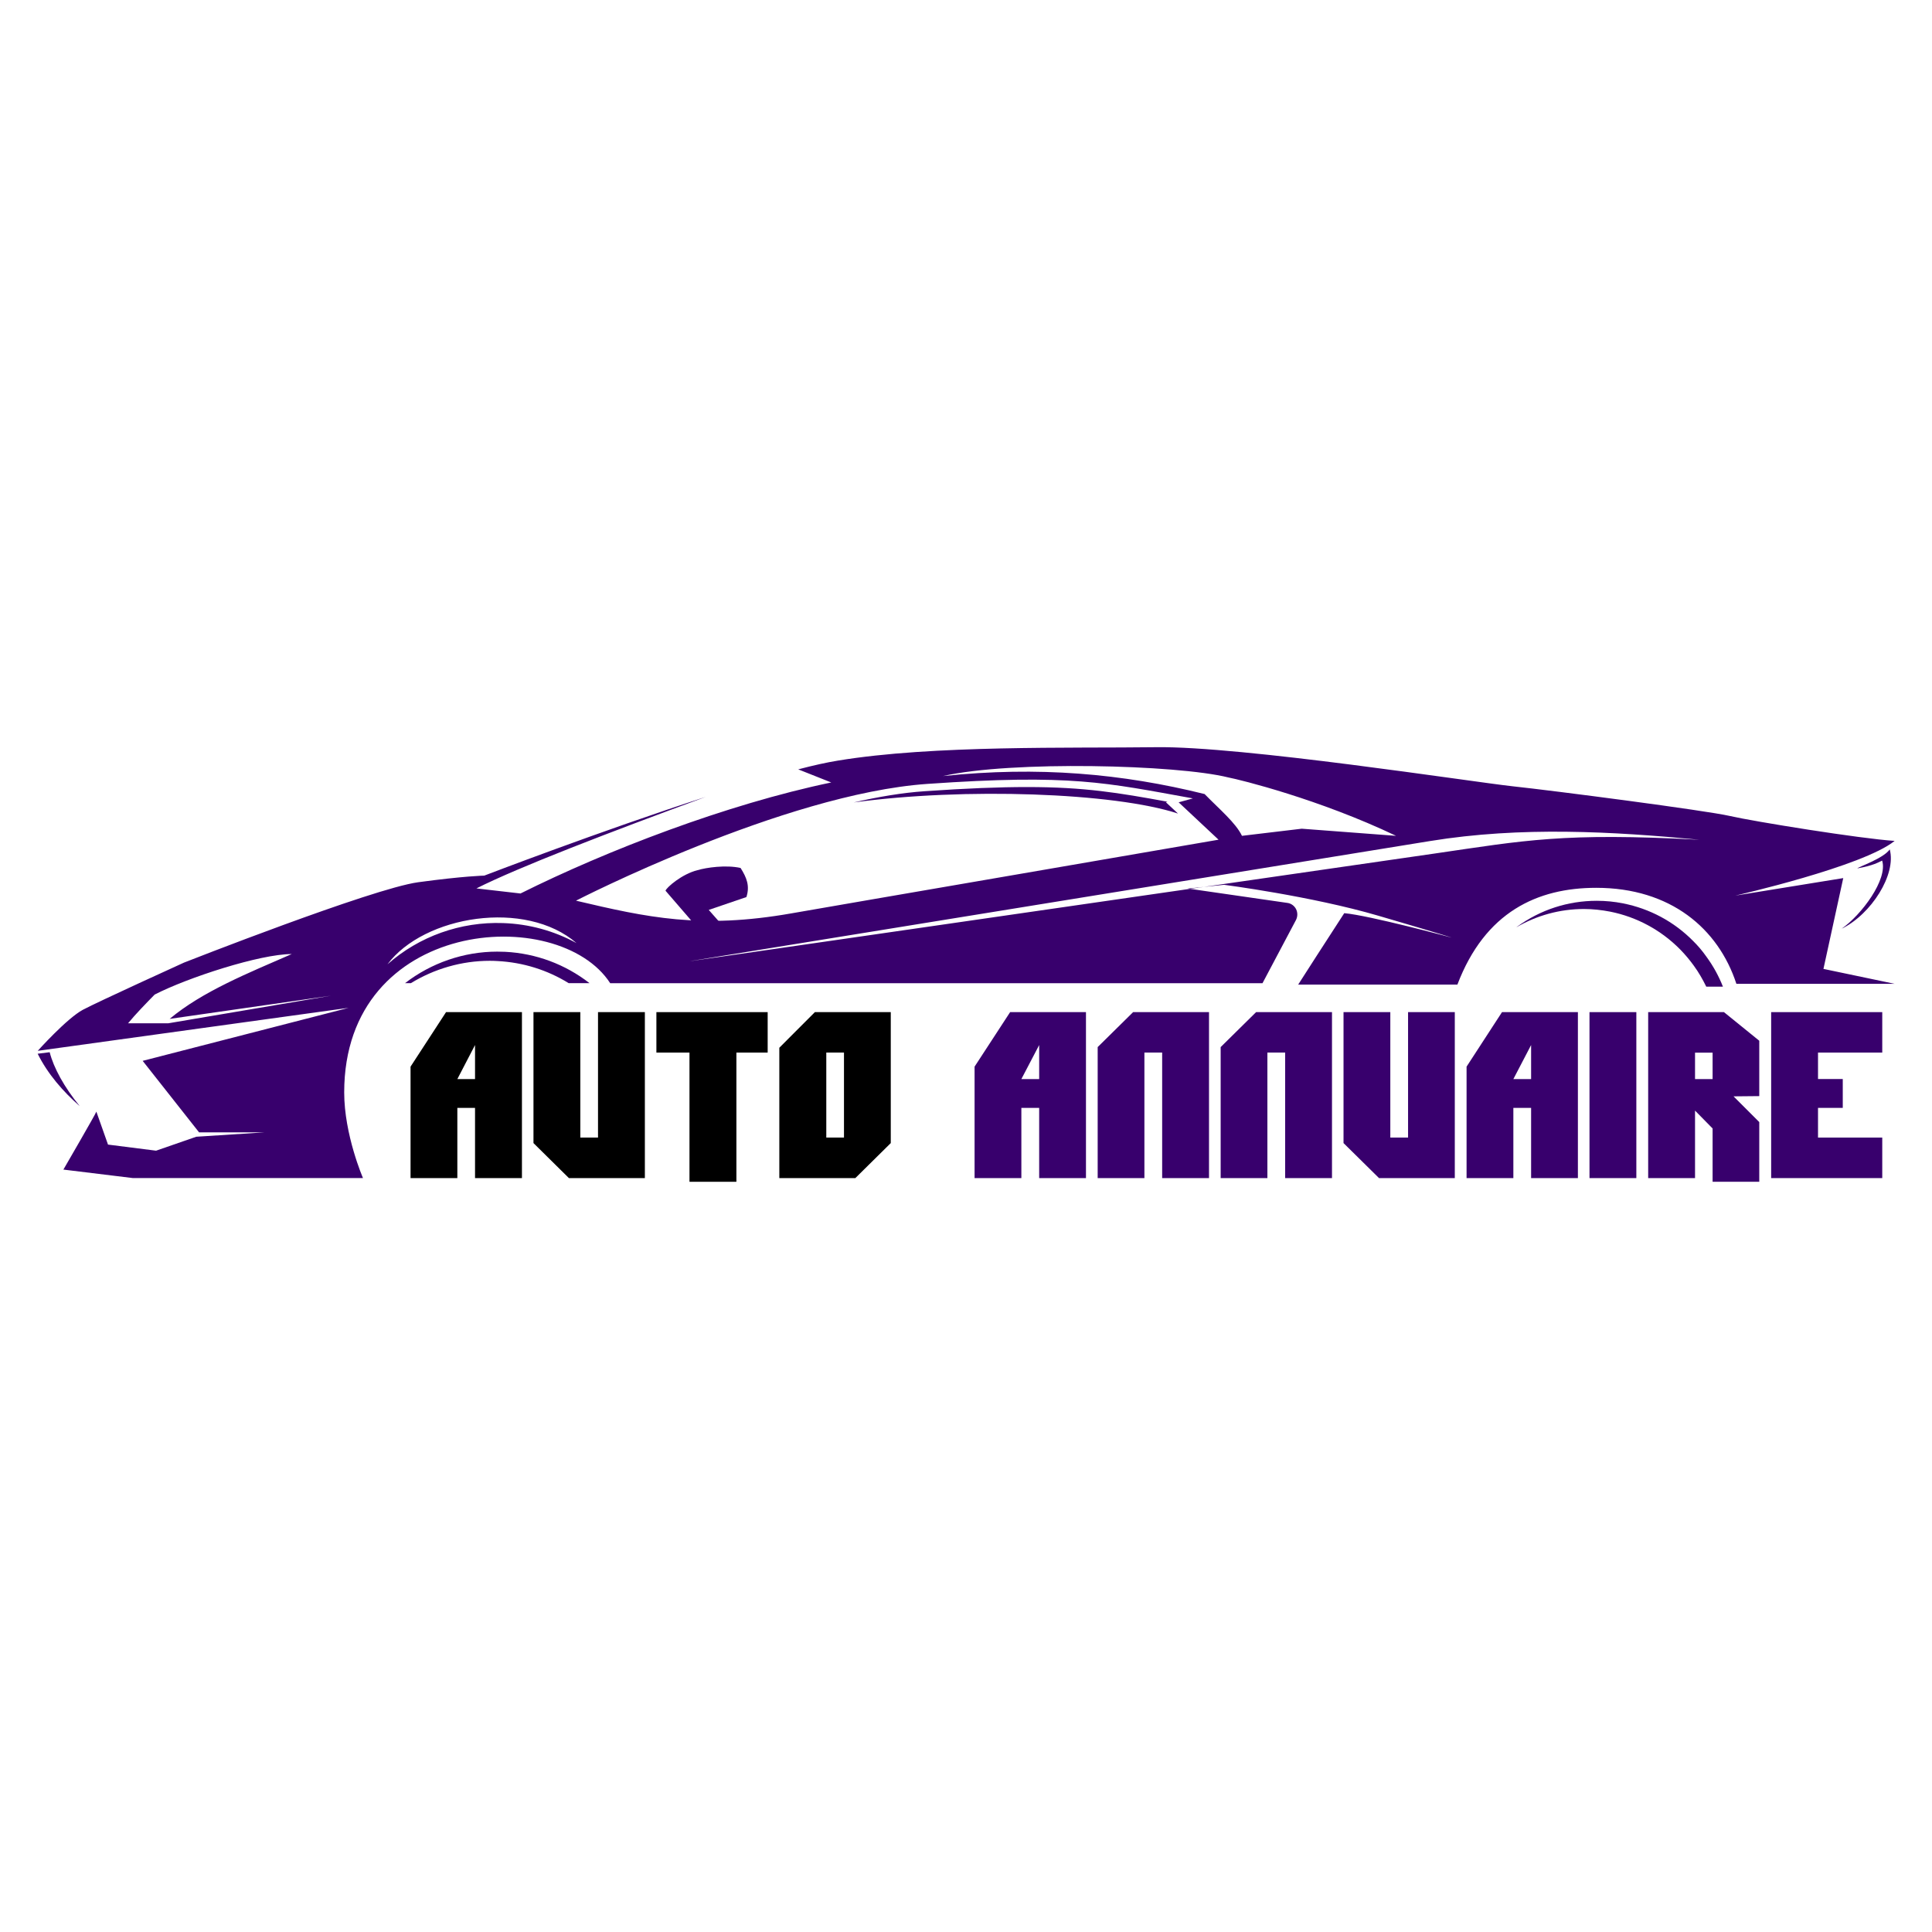
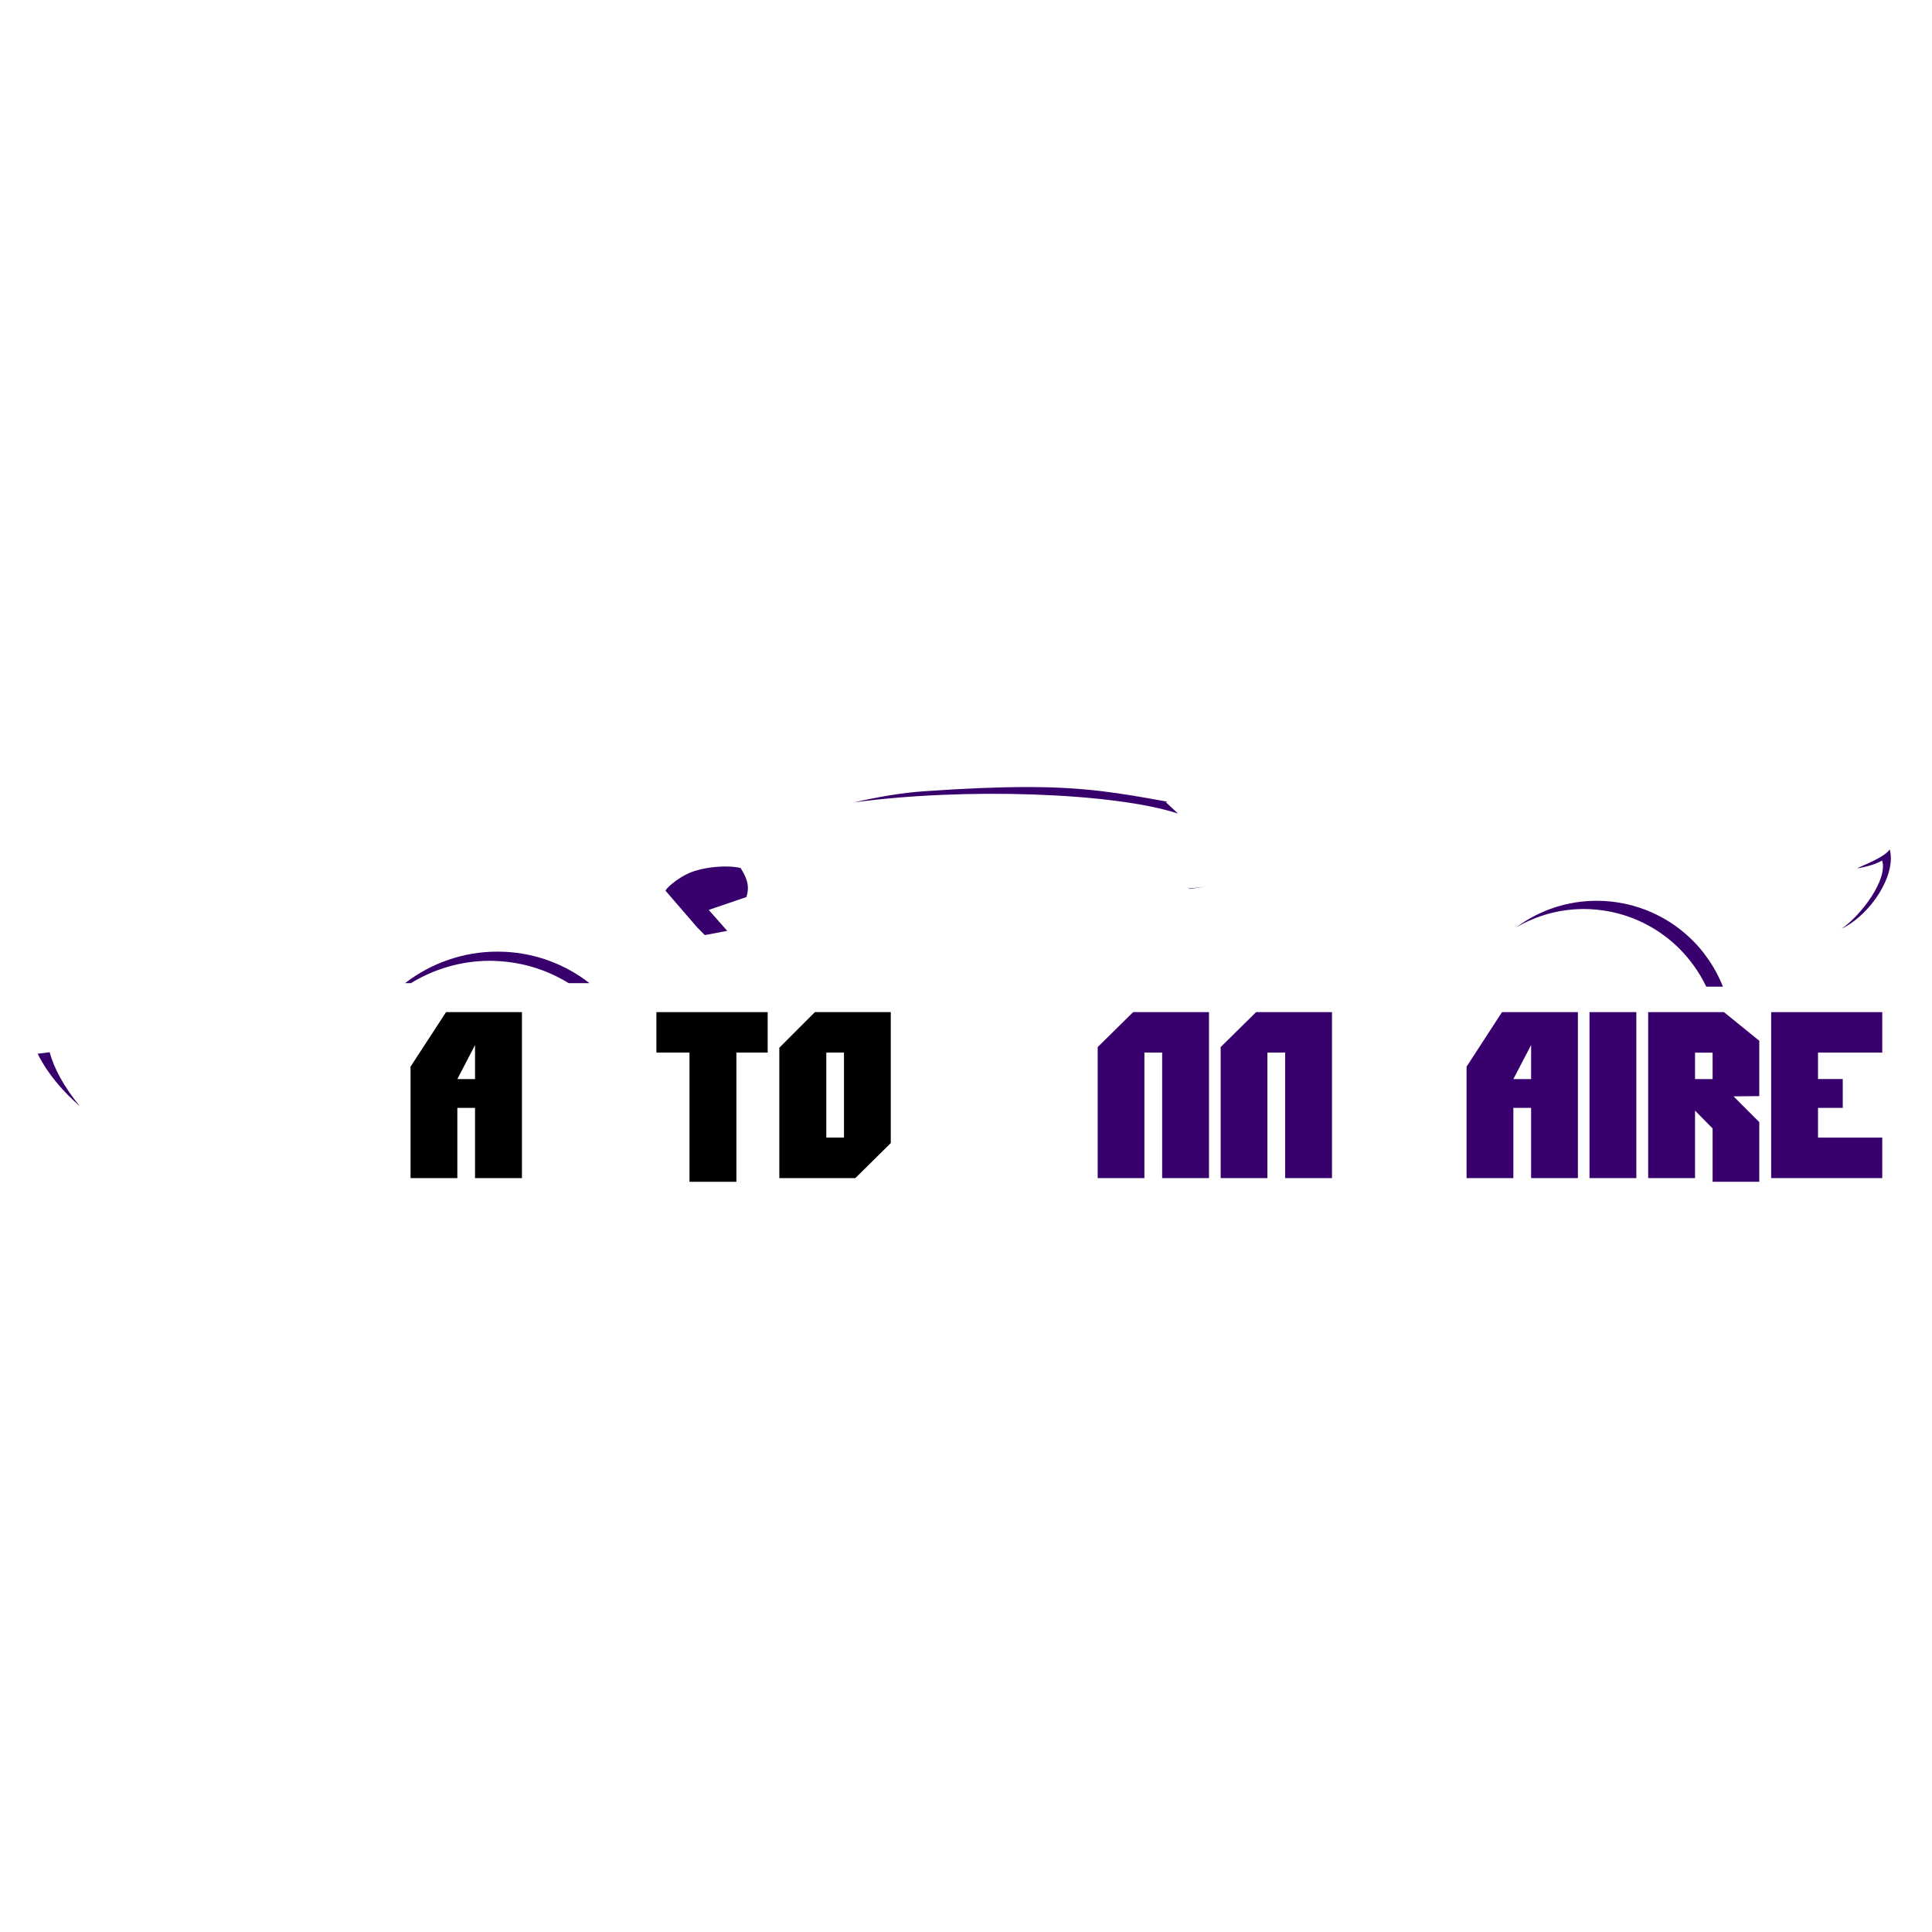
<svg xmlns="http://www.w3.org/2000/svg" version="1.1" id="Calque_1" x="0px" y="0px" width="32px" height="32px" viewBox="88.188 27.438 32 32" enable-background="new 88.188 27.438 32 32" xml:space="preserve">
  <g>
    <path fill="#38006D" d="M88.812,44.891c0.164,0.332,0.42,0.627,0.697,0.868c-0.255-0.31-0.433-0.635-0.498-0.893L88.812,44.891z" />
-     <path fill="#38006D" d="M118.718,41.982l-1.788,0.29c0,0,2.114-0.481,2.639-0.906c-0.562-0.036-2.33-0.321-2.73-0.413   s-2.915-0.419-3.6-0.492c-0.684-0.075-4.498-0.667-5.903-0.647c-1.404,0.019-3.697-0.038-5.269,0.222   c-0.186,0.03-0.408,0.079-0.658,0.145l0.547,0.217c-1.734,0.362-3.716,1.125-5.147,1.839l-0.73-0.084   c0.699-0.353,2.208-0.931,3.798-1.516c-1.743,0.565-3.668,1.304-3.668,1.304s-0.333,0.006-1.097,0.11   c-0.765,0.106-3.877,1.331-3.877,1.331s-1.411,0.641-1.676,0.782c-0.265,0.143-0.746,0.679-0.746,0.679l5.149-0.712l-3.411,0.878   l0.934,1.184h1.09l-1.136,0.073l-0.666,0.231l-0.796-0.101l-0.193-0.546c0,0.019-0.546,0.96-0.546,0.96l1.147,0.14H94.2   c0,0-0.311-0.716-0.311-1.418c0-2.888,3.547-3.135,4.406-1.809c0.451,0,10.804,0,10.804,0l0.555-1.048   c0.028-0.056,0.029-0.122,0.001-0.179c-0.028-0.055-0.082-0.095-0.144-0.103l-1.613-0.233l-8.31,1.202l12.288-1.994   c1.505-0.245,3.023-0.158,4.461-0.021c-2.257-0.121-2.897,0.011-4.386,0.228l-3.825,0.553l0.336-0.035c0,0,1.442,0.186,2.558,0.513   c1.115,0.326,1.213,0.362,1.213,0.362s-1.367-0.369-1.78-0.405c-0.19,0.289-0.763,1.183-0.763,1.183h2.637   c0.458-1.203,1.324-1.603,2.299-1.603c1.231,0,2.023,0.675,2.322,1.59h2.62l-1.178-0.247L118.718,41.982z M90.975,44.387h-0.666   c0.125-0.153,0.303-0.335,0.441-0.476c0.544-0.28,1.744-0.671,2.27-0.671c-0.722,0.315-1.484,0.622-2.022,1.074l2.672-0.384   L90.975,44.387z M96.519,42.727c-0.703-0.025-1.39,0.22-1.913,0.683c0.604-0.808,2.288-1.083,3.131-0.351   C97.364,42.854,96.946,42.741,96.519,42.727z M101.297,42.566c-1.504,0.264-2.388,0.068-3.569-0.21c0,0,3.434-1.767,5.818-1.934   c2.385-0.166,2.954-0.021,4.4,0.24l-0.236,0.065l0.661,0.619C108.371,41.348,101.838,42.47,101.297,42.566z M109.749,41.164   l-0.99,0.118c-0.104-0.216-0.37-0.437-0.619-0.692c-1.361-0.338-2.753-0.464-4.333-0.298c1.125-0.257,3.872-0.19,4.726,0.023   c0.195,0.037,1.504,0.359,2.778,0.967L109.749,41.164z" />
    <path fill="#38006D" d="M118.692,42.82c0.49-0.239,0.909-0.899,0.796-1.313c-0.106,0.151-0.52,0.29-0.537,0.314   c0.268-0.046,0.358-0.105,0.411-0.129C119.46,42.003,119.019,42.592,118.692,42.82z" />
    <path fill="#38006D" d="M116.229,43.021c-0.316-0.319-0.717-0.533-1.157-0.62c-0.143-0.029-0.29-0.043-0.437-0.043   c-0.477,0-0.933,0.148-1.319,0.429c-0.005,0.003-0.008,0.006-0.013,0.01c0.339-0.197,0.722-0.303,1.12-0.303   c0.146,0,0.292,0.016,0.436,0.044c0.44,0.088,0.841,0.305,1.158,0.626c0.081,0.083,0.156,0.172,0.224,0.266   c0.081,0.111,0.149,0.229,0.208,0.35h0.276c-0.068-0.173-0.159-0.34-0.272-0.494C116.387,43.191,116.312,43.103,116.229,43.021z" />
    <path fill="#38006D" d="M96.423,43.2c-0.555,0-1.093,0.188-1.526,0.522h0.097c0.389-0.238,0.841-0.37,1.305-0.37   c0.043,0,0.087,0.001,0.13,0.004c0.422,0.022,0.823,0.147,1.178,0.366h0.345c-0.403-0.313-0.886-0.493-1.397-0.519   C96.511,43.201,96.467,43.2,96.423,43.2z" />
    <polygon fill="#38006D" points="107.898,42.16 108.127,42.128 107.859,42.156  " />
    <path fill="#38006D" d="M99.737,42.8l-0.526-0.609c0.017-0.056,0.277-0.278,0.526-0.339c0.147-0.045,0.474-0.092,0.717-0.038   c0.102,0.161,0.156,0.297,0.097,0.482l-0.624,0.213l0.306,0.347l-0.371,0.07L99.737,42.8z" />
    <g>
      <path fill="#38006D" d="M107.699,40.913l-0.201-0.188l0.027-0.008c-0.81-0.148-1.372-0.243-2.325-0.243    c-0.466,0-1.005,0.021-1.695,0.069c-0.373,0.025-0.771,0.093-1.177,0.186C104.157,40.479,106.645,40.566,107.699,40.913z" />
    </g>
  </g>
  <g>
    <path d="M96.832,46.951h-0.776v-1.163h-0.293v1.163h-0.775v-1.846l0.588-0.903h1.257V46.951z M96.056,45.311v-0.564l-0.293,0.564   H96.056z" />
-     <path d="M98.869,46.951h-1.258l-0.587-0.58v-2.169H97.8v2.078h0.293v-2.078h0.776V46.951z" />
    <path d="M100.902,44.872h-0.517v2.14h-0.777v-2.14H99.06v-0.67h1.843V44.872z" />
    <path d="M102.942,46.371l-0.587,0.58h-1.259v-2.159l0.589-0.59h1.257V46.371z M102.167,46.28v-1.408h-0.293v1.408H102.167z" />
-     <path fill="#38006D" d="M106.175,46.951H105.4v-1.163h-0.295v1.163h-0.775v-1.846l0.589-0.903h1.256V46.951z M105.4,45.311v-0.564   l-0.295,0.564H105.4z" />
    <path fill="#38006D" d="M108.212,46.951h-0.775v-2.079h-0.294v2.079h-0.774v-2.17l0.587-0.579h1.257V46.951z" />
    <path fill="#38006D" d="M110.249,46.951h-0.775v-2.079h-0.294v2.079h-0.774v-2.17l0.587-0.579h1.257V46.951z" />
-     <path fill="#38006D" d="M112.285,46.951h-1.256l-0.588-0.58v-2.169h0.775v2.078h0.294v-2.078h0.774V46.951z" />
    <path fill="#38006D" d="M114.322,46.951h-0.774v-1.163h-0.294v1.163h-0.775v-1.846l0.587-0.903h1.257V46.951z M113.548,45.311   v-0.564l-0.294,0.564H113.548z" />
    <path fill="#38006D" d="M115.291,46.951h-0.776v-2.749h0.776V46.951z" />
    <path fill="#38006D" d="M117.327,44.676v0.917l-0.426,0.004l0.426,0.426v0.989h-0.773v-0.883l-0.291-0.296v1.118h-0.776v-2.749   h1.255L117.327,44.676z M116.554,45.311v-0.438h-0.291v0.438H116.554z" />
    <path fill="#38006D" d="M119.364,46.951h-1.84v-2.749h1.84v0.67H118.3v0.438h0.41v0.478h-0.41v0.492h1.064V46.951z" />
  </g>
</svg>